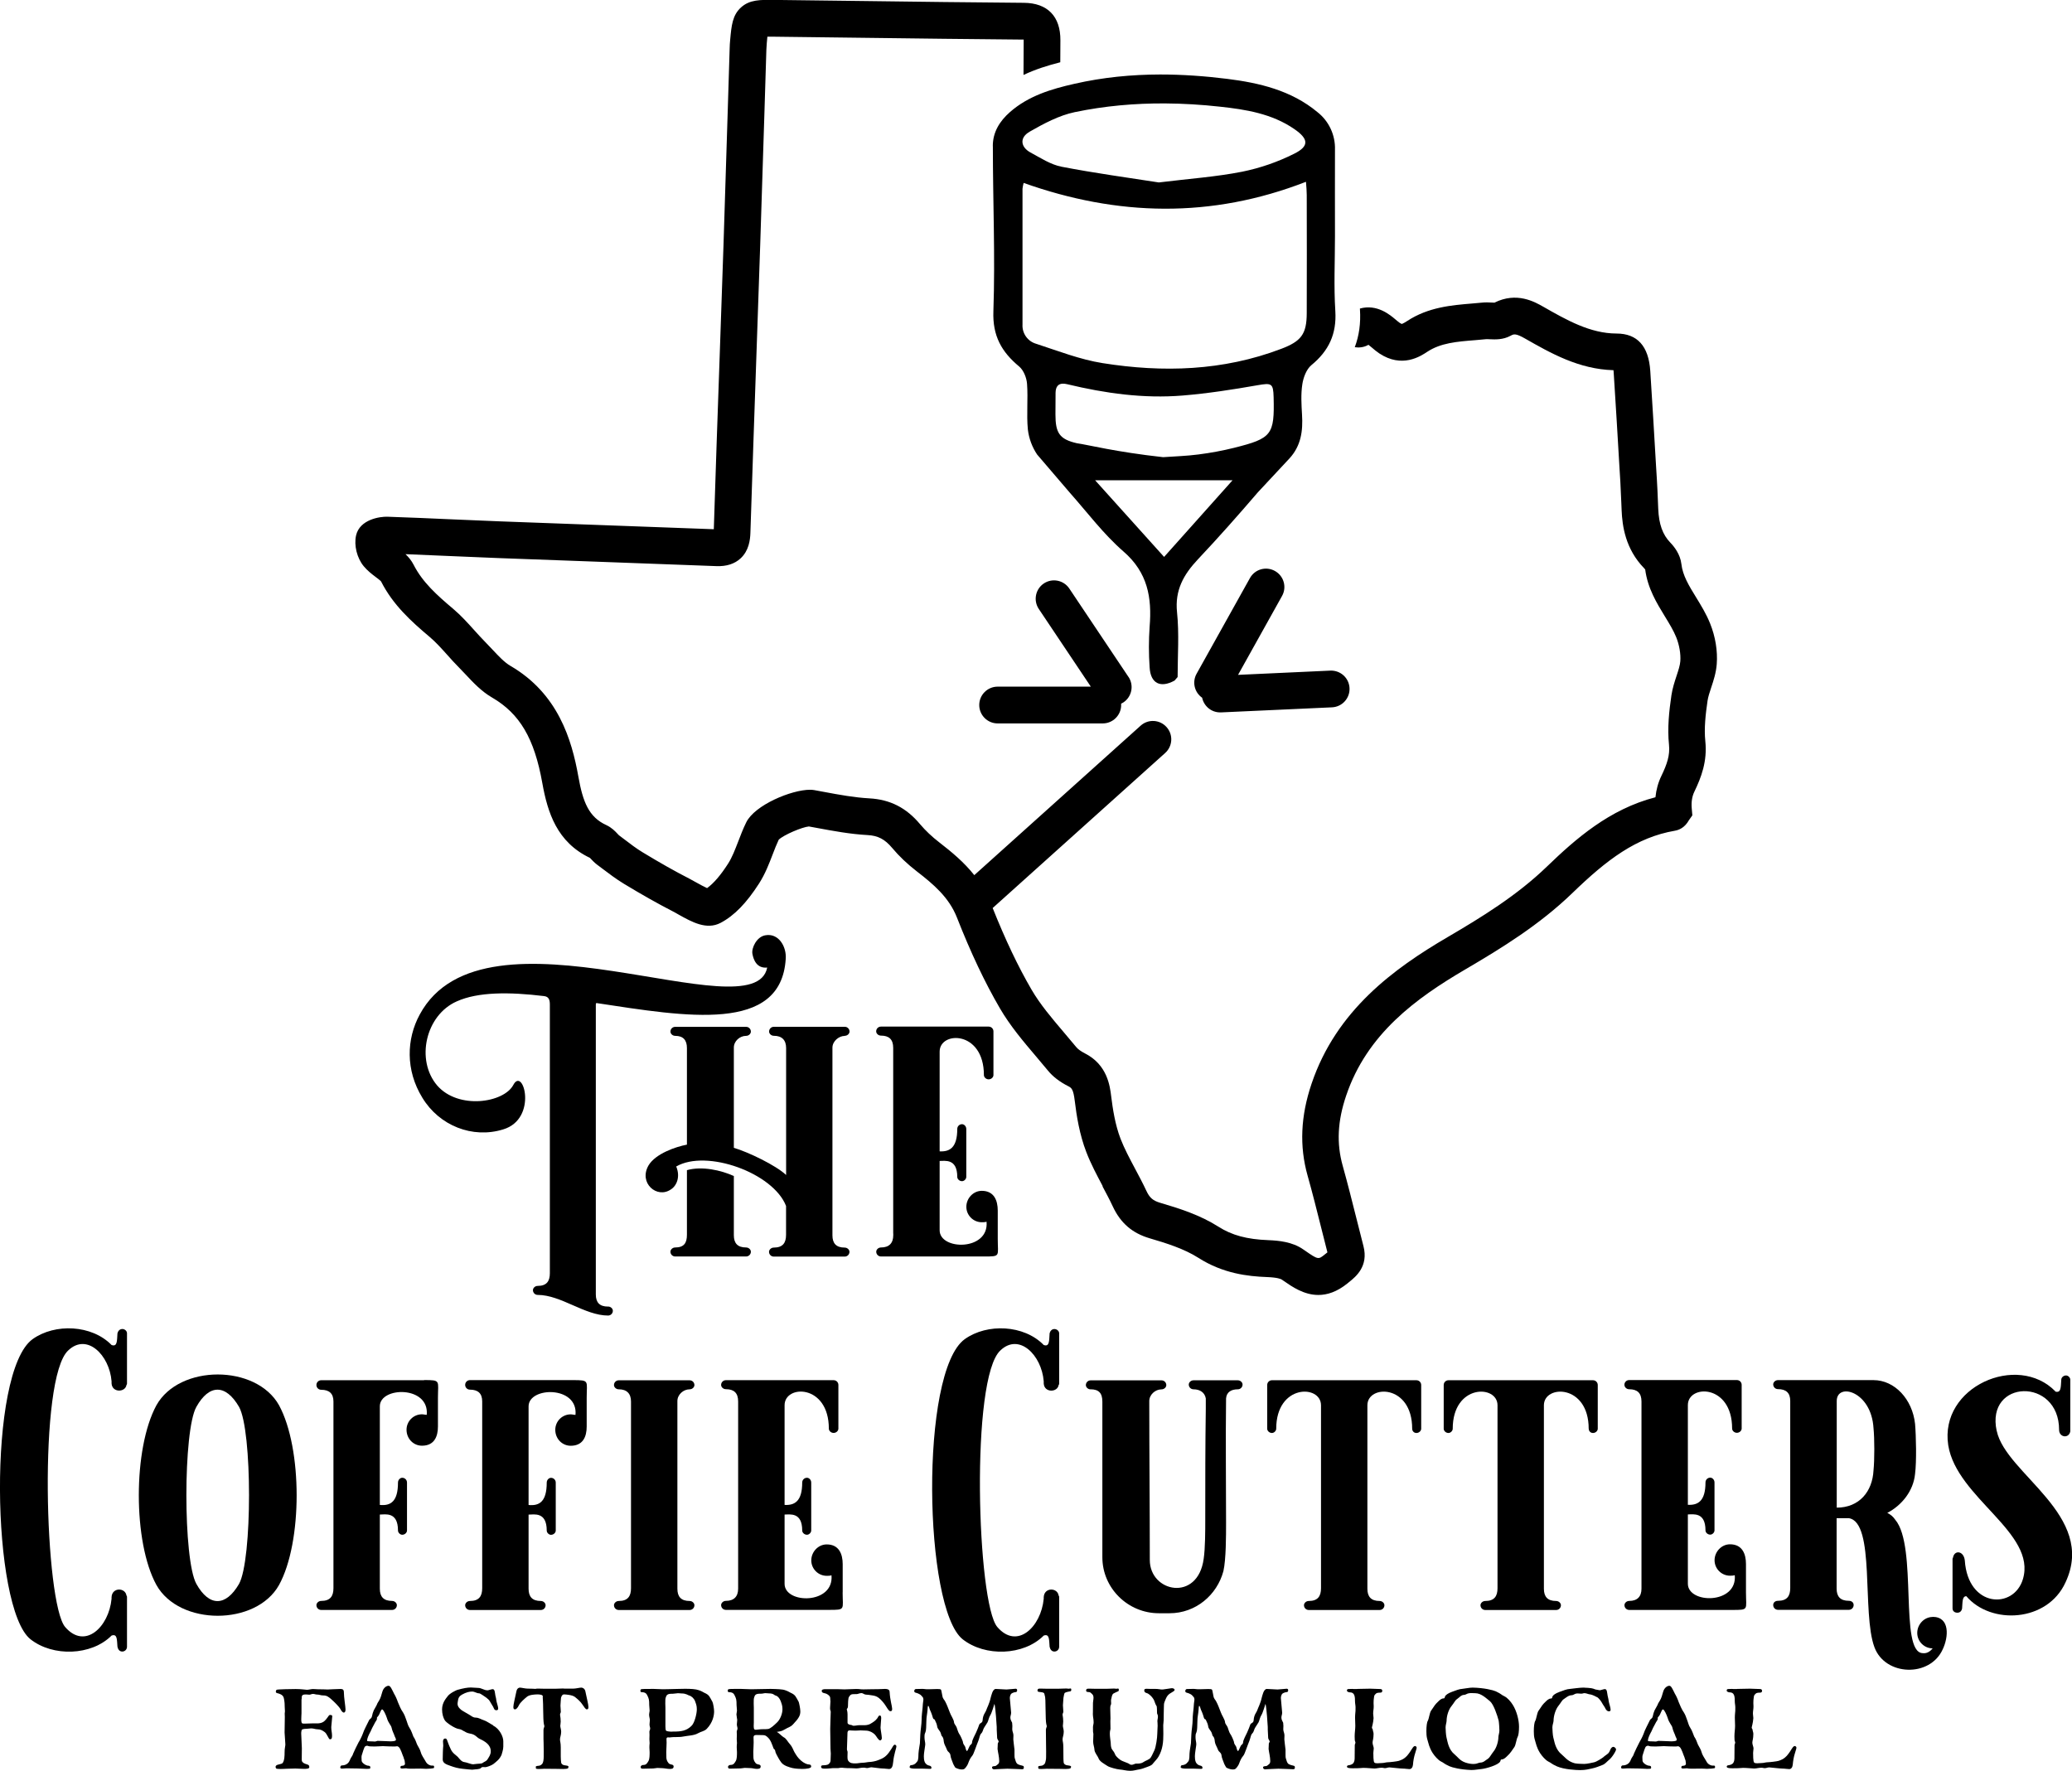
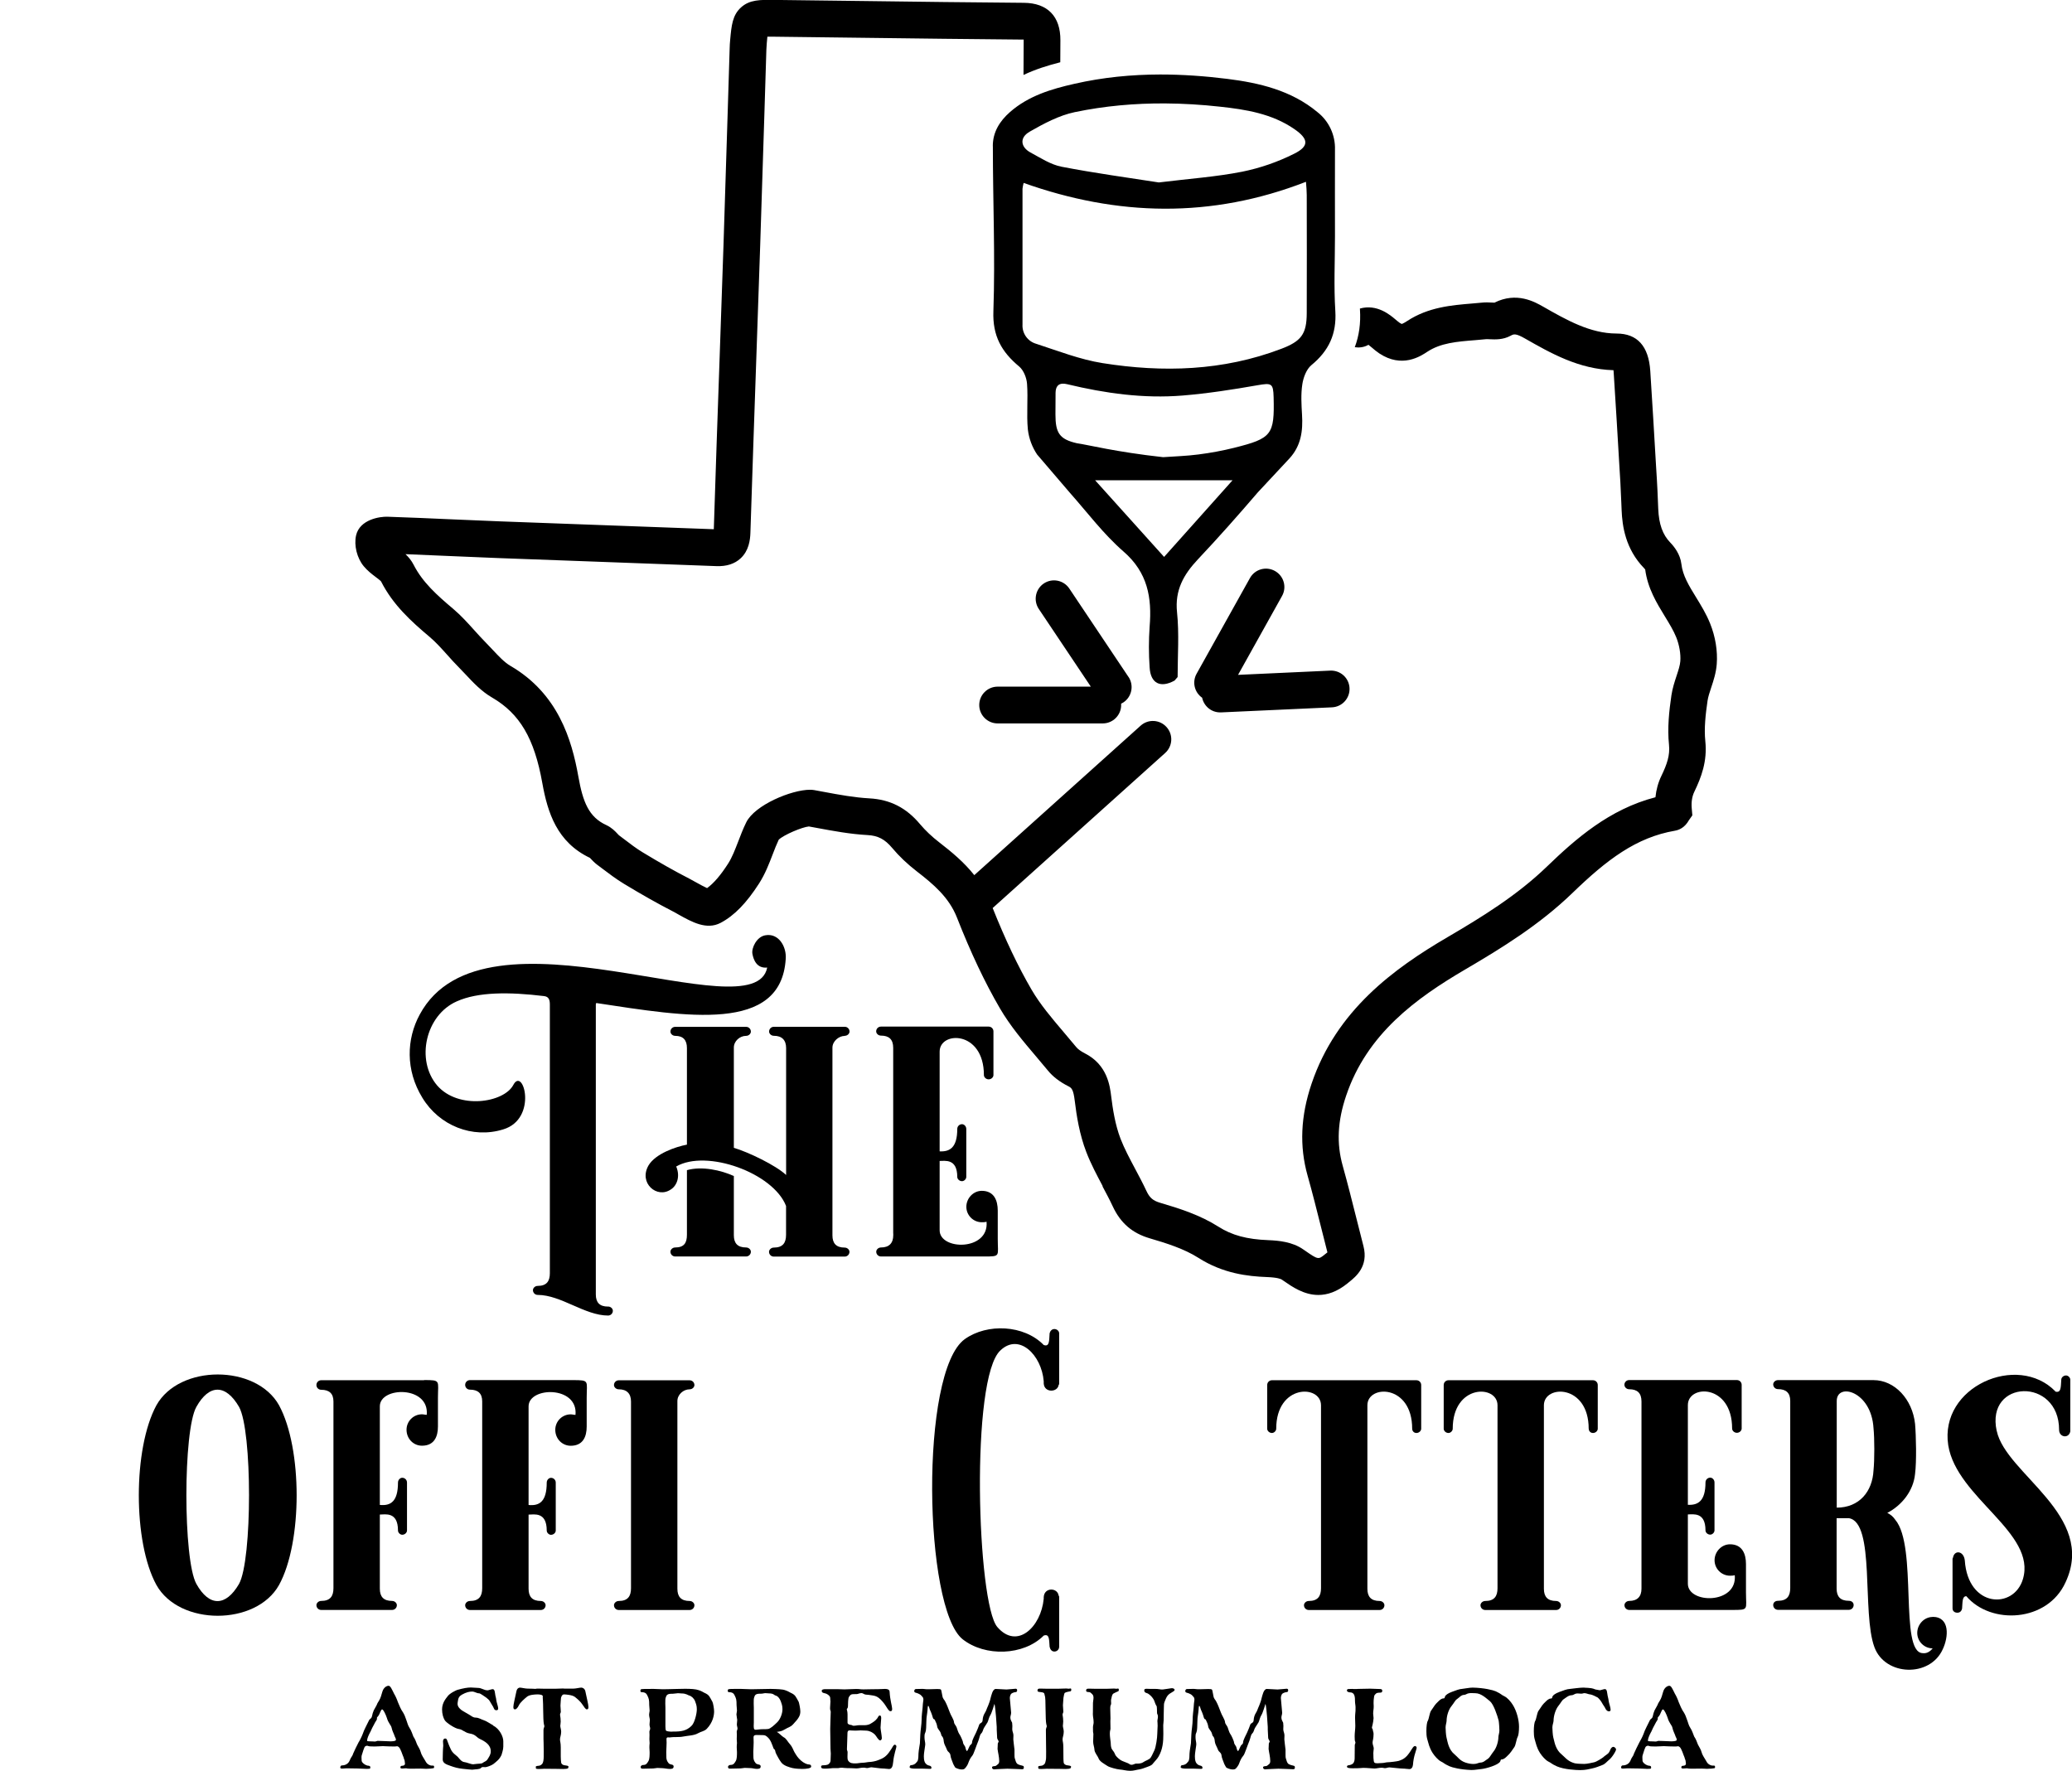
<svg xmlns="http://www.w3.org/2000/svg" id="Layer_1" data-name="Layer 1" viewBox="0 0 351.58 300.48">
-   <path d="M51.19,288.34c0-.59,0-.8,.74-.8,.2,0,.37,.04,.56,.04,.22,0,.37-.13,.61-.13,.33,0,.41,.11,.74,.11,.39,0,.52,.15,1.06,.15s.87,.26,1.28,.61c.02,.02,.04,.06,.09,.09,.35,.3,1.24,1.15,1.52,1.65,.13,.3,.39,.56,.54,.56,.17,0,.3-.15,.3-.52,0-.46-.28-2.09-.28-2.93,0-.48-.24-.56-.59-.56-.52,0-2.09,.09-2.17,.09-.3,0-.61-.04-1.67-.04-.24,0-.48-.04-.8-.04s-.74,.13-1.04,.13c-.15,0-1-.13-1.91-.13-.48,0-3.15,.04-3.24,.13-.07,.07-.13,.2-.13,.3,0,.13,.06,.24,.28,.28,.33,.07,.89,.26,1.04,.7,.09,.26,.17,.85,.17,.98,0,.43,.04,.87,.06,1.39-.02,.13-.04,.26-.04,.39,0,.17,.02,.35,.02,.56,0,.72-.04,1.96-.04,2.67,0,.13,.13,1.74,.13,2,0,.28-.09,.52-.11,.87-.02,.17-.02,.35-.02,.56,0,.37,0,1.3-.33,1.72-.15,.22-.89,.22-1.09,.43-.06,.07-.11,.13-.11,.22,0,.06,.02,.15,.07,.24,.04,.11,.39,.13,.76,.13,.46,0,.96-.04,1.04-.04,.39,0,1.04-.04,1.5-.04,.13,0,.78,.04,.91,.04,.11,0,.35,.02,.61,.02,.39,0,.83-.04,.83-.26s-.02-.33-.2-.43c-.2-.11-.65-.15-.91-.43-.13-.13-.17-.22-.17-.52,0-.41,.02-1.43,.02-1.87,0-.37-.11-2.15-.11-2.5,0-.33,.07-.5,.09-.59,.02-.11,.33-.2,.8-.2,.33,0,.54-.07,.8-.07,.41,0,.72,.15,1,.15,.61,0,.91,.2,1.3,.48,.39,.28,.67,1.22,.87,1.22,.35,0,.37-.22,.37-.65s-.13-.87-.13-1.41c0-.22,.17-1.65,.17-1.87,0-.13-.17-.2-.33-.2-.09,0-.17,.02-.22,.07-.11,.13-.41,.63-.74,.93-.43,.41-1,.43-1.19,.43h-.85c-.46,0-.89,.04-1.3,.04-.17,0-.3,0-.39-.02-.2-.02-.24-.28-.24-.74s.04-.78,.04-1v-2.39Z" />
  <path d="M73.44,299.61c-.22,0-.3,0-.37-.02-.56-.17-.76-.5-.89-.76-.28-.5-.67-1-.8-1.54-.09-.39-.37-.8-.61-1.26-.17-.43-.3-.87-.63-1.35-.06-.2-.43-1.17-.61-1.39-.37-.57-.39-.93-.61-1.48-.17-.48-.26-.76-.52-1.2-.33-.43-.7-1.3-.89-1.78-.15-.46-.41-1.04-.63-1.39-.37-.74-.63-1.37-.93-1.37-.37,0-.65,.24-.85,.52-.2,.26-.28,.74-.46,1.28-.15,.52-.52,1.02-.59,1.15-.15,.43-.39,.74-.63,1.22-.17,.39-.2,.56-.3,.98-.11,.5-.37,.39-.52,.74-.37,.8-.8,1.5-1.06,2.3-.13,.37-.56,1.22-.7,1.41-.15,.26-.87,1.76-.91,1.89-.11,.46-.35,.54-.63,1.26-.24,.52-.76,.76-1.28,.76-.22,0-.28,.22-.28,.37,0,.13,.13,.17,.33,.17,.09,0,.22,0,.33-.02,.11-.02,.39-.02,.78-.02,.91,0,2.33,.04,2.61,.07,.15,.02,.28,.02,.39,.02,.22,0,.37-.02,.46-.02,.17,0,.2-.13,.2-.2,0-.09-.02-.24-.15-.28-.09-.02-.22-.06-.35-.06-.04,0-.3-.11-.41-.17-.3-.2-.57-.39-.57-.74,0-.15-.02-.33-.02-.5,0-.13,.02-.26,.04-.33,.15-.52,.43-1.41,.56-1.5s.24-.13,.33-.13c.15,0,.28,.11,.54,.11,.22,0,.39,0,.74,.02,.61,0,1.02-.06,1.43-.06,.22,0,.26,0,.39,.02,.22,.02,1.19,.04,1.65,.04,.13,0,.24-.04,.35-.04,.09,0,.15,.02,.26,.11,.35,.22,.67,1.43,.85,1.78,.04,.24,.2,.48,.2,.72,0,.2,.04,.22,.04,.33,0,.28-.24,.37-.48,.37s-.3,.13-.3,.3c0,.13,.13,.17,.33,.17,.09,0,.2,0,.3-.02,.02,0,.3-.02,.37-.02,.04,.04,.54,.07,.7,.07,.2,0,1.46-.02,1.76-.02,.41,0,.65,.04,.89,.04,.52,0,1.17-.07,1.28-.11,.06-.02,.09-.09,.09-.13,0-.13,0-.22-.04-.26-.04-.04-.09-.04-.15-.04Zm-6.3-4.28c-.09,.15-.74,.17-.83,.17-.54,0-.89-.06-1.5-.06-.28,0-.48-.02-.65-.02h-.13s-.28,.11-.43,.11c-.24,0-.43-.04-.98-.04-.22,0-.33-.02-.33-.13,0-.35,.28-.96,.52-1.41l.04-.06c.22-.48,.37-.85,.7-1.41,0-.02,.17-.33,.33-.56,.06-.13,.09-.2,.09-.26s-.02-.09-.02-.13c0-.06,.04-.13,.17-.26,.35-.37,.48-1.19,.72-1.19,.22,0,.61,.87,.8,1.43,.24,.87,.72,1.26,.8,1.65,.09,.54,.48,1.22,.54,1.5,.09,.22,.2,.37,.2,.52,0,.04,0,.11-.04,.17Z" />
  <path d="M83.67,292.77c-.5-.26-1.15-.74-1.67-.89-.41-.13-.74-.39-1.28-.41-.33,0-.52-.11-.93-.39l-1.26-.74c-.33-.17-.72-.59-.8-.8-.06-.15-.09-.28-.09-.39,0-.15,.02-.26,.04-.39,.07-.63,.24-.91,.67-1.17,.76-.43,1.3-.54,1.76-.54s.74,.3,1.2,.3c.24,.02,.93,.57,1.19,.72,.28,.22,.52,.41,.67,.72,.15,.3,.39,.61,.52,.87,.13,.26,.17,.56,.54,.56,.2,0,.3-.11,.3-.28,0-.43-.3-1.09-.33-1.52-.04-.41-.13-.48-.2-1.06-.07-.61-.2-.7-.41-.72-.17,0-.72,.2-.85,.2-.63,0-1.02-.41-1.63-.41-.24,0-.98-.07-1.22-.07-.57,0-1.3,.13-2.3,.41-.26,.09-1.33,.59-1.69,1.15-.17,.24-.89,1-.89,2.15,0,.83,.22,1.46,.46,1.85,.22,.39,1.69,1.39,2.37,1.48,.7,.09,.96,.61,1.91,.78,.96,.15,1.11,.65,1.67,.91,.87,.41,1.85,.98,1.85,2.09,0,.59-.28,.93-.56,1.39-.24,.35-.52,.35-.87,.63-.11,.07-.7,.11-.83,.11-.02,0-.54,.06-.56,.06-.04,.02-.09,.02-.15,.02-.43,0-1.09-.33-1.5-.37-.5-.06-.8-.52-1.13-.89-.35-.35-.87-.59-1.2-1.33-.33-.7-.48-1.17-.63-1.56-.07-.17-.17-.22-.3-.22-.26,0-.37,.22-.37,.5,0,.22,.04,.5,.04,.7-.07,.72-.07,1.52-.09,2.35,.02,.57,.43,.8,1.37,1.11,.61,.22,1.19,.39,2.04,.48,.72,.06,1.26,.15,1.59,.15,.07,0,.13-.02,.2-.02,.41-.07,1.06-.02,1.3-.28,.09-.11,.17-.15,.39-.15,.09,0,.22,0,.35,.02,.22,0,1.04-.28,1.37-.54,.52-.43,1-.74,1.37-1.54,.06-.28,.3-.85,.3-1.41v-.91c0-.8-.63-2.11-1.74-2.67Z" />
  <path d="M98.62,286.38c-.26,0-.91,.17-1.3,.17h-1.54s-.15-.02-.26-.02c-.37,0-1,.04-1.22,.04h-2c-.09,0-.52-.02-.89-.02-.24,0-.43,0-.48,.04-.72,0-.09-.04-1.41-.04-.39,0-1.06-.17-1.3-.17-.2,0-.48,.13-.59,.61-.24,1.17-.52,2.24-.52,2.65,0,.28,.04,.43,.28,.43,.2,0,.46-.26,.67-.72,.22-.46,.93-1.07,1.37-1.43,.43-.33,1.22-.37,1.72-.39,.5,0,.96,.07,.96,.35,0,.02-.02,.07-.02,.11,0,.24,.07,.83,.07,1.93,0,.48,.02,.98,.04,1.72,.04,.91,.11,.98,.17,1.28,0,.17-.15,.35-.15,.65v1.54c0,.33,.04,.67,.04,2.09,0,.7,0,1.3-.04,1.43,0,.15-.09,.57-.24,.72-.09,.09-.28,.26-.5,.28-.17,.02-.48,.06-.52,.09-.04,.02-.04,.09-.04,.17s0,.2,.04,.24c.04,.04,.22,.06,.46,.06,.37,0,.85-.04,.93-.04,1.3,0,2,.02,2.09,.02,.2,0,.72,.02,1.11,.02,.26,0,.59-.04,.59-.04,.13-.04,.22-.04,.26-.11,.02-.02,.06-.13,.06-.22,0-.07-.02-.11-.06-.13-.13-.09-.46-.09-.72-.15-.28-.09-.43-.24-.46-.43-.04-.3-.07-.7-.07-1.04v-1.54c0-.85-.13-.98-.13-1.37,0-.35,.2-.72,.2-1.3,0-.37-.15-.72-.15-1,0-.17,.07-.41,.07-.72,0-.37-.04-.78-.11-1.15,0-.22,.13-.35,.13-.5,0-.39-.06-.72-.06-1v-.11c.04-.41,.06-1.15,.09-1.26s.15-.59,.52-.59c.37,.02,1.41,.09,1.85,.44,.46,.37,.96,.8,1.28,1.3,.28,.41,.52,.8,.72,.8,.26,0,.28-.15,.28-.43,0-.41-.28-1.48-.52-2.65-.11-.48-.5-.61-.67-.61Z" />
  <path d="M119.5,287.25c-.26-.13-.41-.26-.91-.43-.54-.2-1.43-.24-2.37-.24-1,0-2.02,.06-2.69,.06-.2,0-.98,.02-1.04,.02s-1.46-.06-1.59-.06c-1.35,0-2.11,0-2.17,.09-.04,.09-.07,.15-.07,.22,0,.13,.09,.24,.15,.24,.65,0,.87,.22,1.02,.54,.28,.57,.33,.76,.33,1.65,0,.2,.07,.74,.07,.96,0,.15-.09,.43-.09,.63,0,.41,.11,.61,.13,.96,0,.11-.06,.52-.06,.74,0,.28,.11,.48,.11,.7s-.13,.35-.13,.54c.02,.2,.02,.39,.02,.54,0,.3-.02,.5-.02,.72,0,.15,.04,.46,.04,.67-.04,.37-.04,.59-.04,.76,0,.33,.04,.41,.04,.76,0,.52,0,1.17-.2,1.52-.24,.41-.39,.67-.91,.67-.13,0-.41,.09-.41,.35,0,.22,.15,.28,.33,.28,.26,0,1.54-.04,1.8-.04,.2,0,.54-.09,.7-.09,.28,0,.63,.04,.85,.04,.28,0,.87,.13,1.24,.13s.67-.04,.67-.41-.41-.3-.67-.43c-.24-.11-.56-.61-.56-1.11,0-.11-.02-.48-.02-.91,0-.33,.02-.7,.04-1,.02-.24,.02-.41,.02-.59,0-.33-.02-.54-.02-.63,0-.24,.13-.28,.28-.28,.09,0,.17,.02,.26,.02,.04,0,.07,0,.11-.02,.48-.09,1.56,0,2.15-.13,.7-.15,1.89-.17,2.5-.54,.65-.37,1.09-.33,1.54-.78,1.04-1.09,1.24-2.28,1.24-2.96,0-.44-.17-1.41-.28-1.61-.48-.83-.5-1.17-1.37-1.54Zm-2.15,5.61c-.89,.87-1.76,.98-3.11,.98-.17,0-.26,0-.33,.02-.24,0-.74-.07-.87-.15-.11-.11-.13-.44-.13-.76v-3.17c0-.17-.02-.56-.02-.67,0-.46,0-.83,.06-1l.06-.17c.15-.5,.57-.52,1.17-.52,.28,0,.63-.09,.85-.09s.46,.04,.61,.04c.8,0,1.09,.3,1.3,.35,.39,.09,.83,.5,1,.96,.17,.48,.3,.76,.3,1.39,0,.74-.39,2.35-.91,2.8Z" />
  <path d="M137.23,299.42c-.28,0-.85-.24-1.33-.67-.54-.48-.78-.89-1-1.26l-.06-.09c-.24-.39-.33-.87-.78-1.39-.46-.5-.61-.98-1.11-1.22-.24-.13-.85-.78-1.15-.89,.63-.11,.78-.09,1.33-.41,.63-.39,.98-.39,1.43-.87,1.04-1.09,1.24-1.54,1.24-2.22,0-.44-.2-1.41-.28-1.61-.48-.83-.52-1.17-1.37-1.54-.28-.13-.41-.26-.93-.43-.43-.17-1.46-.2-2.48-.22-.67,0-1.98,.04-2.24,.04-.17,0-.96,.02-1.04,.02-.07,0-1.61-.06-1.74-.06h-1.02c-.33,0-1.09,0-1.15,.09-.04,.09-.07,.15-.07,.22,0,.13,.09,.24,.15,.24,.65,0,.87,.22,1.02,.54,.28,.57,.33,.76,.33,1.65,0,.2,.07,.74,.07,.96,0,.15-.09,.43-.09,.63,.07,.33,.04,.48,.09,.67,.02,.09,.04,.17,.04,.28,0,.24-.06,.52-.06,.74,0,.28,.11,.48,.11,.7s-.13,.35-.13,.54c.02,.2,.02,.37,.02,.52,0,.3-.02,.52-.02,.74,0,.15,.04,.46,.04,.67-.04,.37-.04,.59-.04,.76,0,.33,.04,.41,.04,.76,0,.52,0,1.17-.2,1.52-.24,.41-.39,.67-.91,.67-.13,0-.41,.09-.41,.35,0,.22,.15,.28,.33,.28,.26,0,1.54-.04,1.8-.04,.2,0,.54-.09,.7-.09,.28,0,.78,.04,1.02,.04,.28,0,.67,.13,1.02,.13,.37,0,.67-.04,.67-.41s-.41-.3-.67-.43c-.24-.11-.56-.61-.56-1.11,0-.11-.02-.48-.02-.91,0-.33,.02-.7,.04-1,.02-.24,.02-.46,.02-.65,0-.41-.02-.72-.02-.83,0-.35,.22-.41,.52-.41,.35,.02,1.04,0,1.3,.04,.28,.04,.54,.28,.83,.61,.54,.72,.67,1.7,.87,1.78,.2,.06,.11,.41,.35,.83,.24,.41,.39,.8,.83,1.39,.41,.57,1.39,.83,1.91,.96,.5,.11,1.24,.15,1.63,.15,.76,0,1.54-.11,1.54-.39,0-.2-.07-.37-.39-.37Zm-6.91-6.02c-.24,.04-.46,.04-1.15,.04-.39,.02-.65,.09-.91,.09-.11,0-.17,0-.22-.04-.13-.09-.15-.33-.15-.57,0-.2,.02-.41,.02-.61v-2.54c0-.17-.02-.56-.02-.67,0-.46,0-.83,.06-1l.06-.17c.13-.5,.57-.52,1.15-.52,.28,0,.48-.09,.7-.09s.46,.04,.61,.04c.8,0,.89,.3,1.09,.35,.41,.09,.74,.5,.91,.96,.17,.48,.3,.76,.3,1.39,0,.74-.39,1.74-.91,2.22-.52,.5-1.09,1.04-1.54,1.13Z" />
  <path d="M151.76,296.09c-.11,0-.33,.37-.46,.61l-.04,.07c-.37,.56-.56,.85-.91,1.17-.48,.46-1.04,.63-1.43,.78-.28,.13-1.04,.28-1.39,.28-.26,0-.76,.13-1.15,.13-.37,0-.87,.11-1.17,.11-.59,0-.98,0-1.3-.48-.09-.15-.11-.37-.11-.61s.02-.52,.02-.83c0-.15-.11-.3-.11-.48,0-.5,.09-2.2,.09-2.72,0-.24,.04-.48,.39-.48,.24,0,.39,.04,.96,.04,.48,0,.61-.04,.87-.04,.52,0,.46,.04,1,.04,.35,0,1,.22,1.46,.7,.22,.22,.56,.96,.87,.96,.11,0,.28-.13,.28-.41-.02-.48-.22-1.48-.22-1.76,0-.26,.09-1.17,.11-1.56v-.09c0-.3-.11-.41-.22-.41-.26,0-.3,.3-.46,.5-.33,.43-.78,.7-1.15,.91-.2,.13-.61,.24-1,.24h-.93c-.3,0-.54,.09-.93,.09-.26,0-.11-.09-.41-.13-.37-.04-.61-.17-.61-.39v-1.39c0-.52-.13-.85-.13-.87,0-.13,.2-.17,.2-.5,0-.37,.02-1.41,.17-1.61,.33-.48,.35-.48,1.33-.48,.17,0,.48-.17,.8-.17,.26,0,.41,.24,.76,.26,.54,.04,.46,.04,.8,.09,.63,.09,.93,.13,1.39,.48,.46,.37,.96,.98,1.28,1.52,.28,.46,.48,.72,.67,.72,.26,0,.3-.13,.3-.41,0-.41-.37-1.54-.43-2.89-.02-.48-.61-.48-.8-.48-.24,0-.67,.04-1.06,.04-1.33,0-1.83,.04-2.54,.04-.65,0-.63-.07-1.28-.07-.48,0-1.59,.07-1.98,.07-.35,0-.87-.04-1.28-.04h-1.93c-.28,0-.65,.04-.65,.28,0,.41,.46,.37,.74,.48,.26,.11,.7,.39,.7,.74,0,.41,.04,.43,.04,.56,0,.39-.06,.65-.06,1.06v.28c0,.06,.11,.35,.11,.41,0,.48-.09,2.06-.09,2.93s.04,2.54,.04,2.8c0,.93,.06,1.11,.06,1.39,0,.2-.02,.76-.04,1.17-.02,.3-.13,.43-.3,.59-.26,.26-.93,.22-1.11,.24-.09,0-.2,.11-.2,.24,0,.22,.17,.28,.33,.3,.11,.02,.24,.02,.39,.02,.52,0,1.19-.09,1.3-.09h.89c.17-.04,.48-.07,.63-.07,.13,0,.28,.02,.39,.04,.26,.04,.56,.02,1.17,.04,.33,.02,.61,.04,.91,.04,.37,0,.74-.13,1.22-.13,.28,0,.35,.07,.59,.07,.22,0,.46-.13,.74-.13,.54,.04,1.43,.2,1.83,.2,.43,0,.83,.09,1.15,.09,.43,0,.63-.39,.7-1.22,.11-1.26,.54-2.3,.54-2.63,0-.2-.22-.28-.3-.28Z" />
  <path d="M173.47,299.61c-.13,0-.72-.15-.89-.33-.22-.24-.2-.37-.35-.78-.09-.24-.09-.48-.09-.74v-.85c-.04-.46-.2-1.5-.2-1.74s.02-.48,.02-.7c0-.37-.2-.65-.2-1.02l.02-.57c0-.13-.02-.35-.04-.54-.09-.24-.3-.48-.3-.87,0-.3,.13-.52,.13-.83-.2-2.37-.22-2.41-.22-2.48,0-.28,.09-.54,.22-.72,.13-.13,.52-.28,.61-.28,.33,0,.41-.09,.41-.35,0-.2-.15-.24-.26-.24-.24,0-1.22,.13-1.56,.13-.28,0-1.37-.09-1.74-.09h-.09c-.52,.02-.74,1.15-.87,1.61-.11,.5-.22,.72-.41,1.24-.26,.54-.28,.8-.54,1.2-.24,.39-.35,.74-.39,1.26-.02,.5-.46,.43-.57,.74-.11,.3-.3,.85-.54,1.35-.15,.28-.67,1.33-.67,1.59-.02,.48-.28,.35-.46,.78-.22,.46-.33,.76-.41,.76s-.17-.15-.3-.7c-.11-.24-.37-.52-.37-.72,0-.26-.5-1.33-.67-1.52-.13-.17-.35-.87-.43-1.11-.13-.3-.43-.57-.43-.85-.04-.46-.57-1.2-.72-1.67-.24-.61-.5-1.33-.76-1.8-.15-.35-.41-.43-.5-1-.02-.07-.17-.96-.22-1.02-.04-.11-.33-.13-.65-.13-.41,0-.91,.04-1.5,.04-.22,0-.46,0-.7-.04-.09-.02-.24-.02-.41-.02-.35,0-.76,.02-.96,.02-.28,0-.33,.22-.33,.39,0,.15,.2,.24,.33,.26,.24,.04,.76,.3,.87,.46,.17,.24,.35,.28,.35,.63v.11c-.07,.41-.11,.91-.13,1.3-.06,.7-.17,1.35-.17,2.09,0,.7-.2,1.89-.22,2.48l-.07,1.5c-.06,.48-.2,1.11-.24,1.72,0,.65-.04,.83-.09,1.11-.06,.2-.22,.39-.43,.59-.17,.15-.46,.28-.74,.28-.17,0-.24,.2-.24,.37,.02,.15,.46,.22,.85,.22h1.33c.3,0,1.02,.04,1.24,.04,.17,0,.28-.02,.28-.17,0-.24-.13-.33-.39-.39-.48-.09-.78-.52-.83-.85-.02-.13-.07-.26-.07-.72,0-.54,.17-1.35,.22-1.83,0-.06,.02-.15,.02-.22,0-.39-.13-.65-.13-1.22,0-.13,0-.26,.02-.41,.02-.24,.24-.39,.26-1.15,.02-.65,.02-.91,.04-1.2,0-.65,.15-1.17,.2-1.87,0-.22,.04-.67,.11-.67,.09,0,.2,.37,.26,.59,.13,.28,.35,.78,.5,1.33,.15,.54,.3,.2,.41,.57,.17,.37,.28,.56,.35,.98,.02,.41,.46,.74,.59,1.11,.15,.35,.04,.41,.33,.7,.17,.3,.17,.5,.22,.87,.04,.37,.39,.91,.52,1.3,.17,.44,.5,.41,.59,.91,.04,.48,.28,.93,.37,1.22,.09,.33,.35,.72,.43,.87,.02,.04,.56,.35,1.13,.35,.48,0,.54-.2,.74-.43,.33-.46,.28-.5,.5-1.02,.22-.5,.39-.7,.57-.93,.2-.22,.67-1.7,1-2.48,.22-.57,.22-.98,.48-1.24,.26-.24,.3-.61,.43-.87,.15-.3,.48-.72,.65-1.04,.15-.3,.22-.83,.5-1.26,.24-.39,.67-1.87,.67-1.87,.06,.04,.26,1.85,.26,2.09l.11,1.59c.02,.13,.02,.28,.02,.72,0,.26,.02,.22,.07,1.39,0,.2,.22,.39,.26,.61,0,.02-.15,.3-.15,.33l-.04,.93c.06,.56,.28,1.37,.28,2.04,0,.22-.04,.43-.24,.57-.22,.15-.3,.3-.52,.3-.11,0-.46,.02-.46,.2,0,.28,.2,.35,.39,.35,.06,0,.13,0,.2-.02,.26-.04,1.67-.06,1.96-.09h.11c.52,0,2.17,.09,2.41,.09s.33-.06,.33-.3c-.02-.22-.04-.28-.24-.28Z" />
  <path d="M181.64,286.53c-.17,0-.2,.04-.3,.04-.04,0-.26-.04-.39-.04-.41,0-1.13,.04-1.37,.04h-2.02c-.09,0-.52-.02-.89-.02-.24,0-.43,0-.48,.04-.11,.06-.15,.17-.15,.26,0,.11,.07,.2,.11,.22,.04,.02,.28,.07,.43,.07s.43,.07,.54,.15c.11,.06,.11,.33,.22,.7,.02,.09,.07,.74,.07,1.93,0,.48,.02,.98,.04,1.72,.04,.91,.11,.98,.17,1.28,0,.17-.15,.35-.15,.65,0,1.87,.04,2.22,.04,3.63,0,.7,0,1.3-.04,1.43-.04,.15-.09,.57-.24,.72-.09,.09-.28,.26-.5,.28-.17,.02-.48,.06-.52,.09-.04,.02-.04,.09-.04,.17s0,.2,.04,.24c.04,.04,.22,.06,.46,.06,.37,0,.85-.04,.93-.04,1.3,0,2.15,.02,2.26,.02,.2,0,.63,.02,.98,.02s.7-.04,.83-.15c.02-.02,.07-.13,.07-.22,0-.07-.02-.11-.07-.13-.13-.09-.46-.09-.72-.15-.28-.09-.43-.24-.46-.43-.04-.3-.06-.7-.06-2.59,0-.85-.13-.98-.13-1.37,0-.35,.2-.72,.2-1.3,0-.37-.15-.72-.15-1,0-.17,.06-.41,.06-.72,0-.37-.04-.78-.11-1.15,0-.22,.13-.35,.13-.5,0-.39-.07-.72-.07-1.11,.04-.41,.07-1.15,.09-1.26,.09-.41,.11-.76,.24-.85,.28-.17,.78-.2,.96-.26,.09-.02,.13-.15,.13-.26s-.04-.22-.13-.22Z" />
  <path d="M199.15,286.55c-.09-.04-.17-.07-.28-.07-.24,0-.5,.09-.8,.11-.33,.02-.56,.11-.87,.11-.13,0-.28,0-.43-.04-.3-.06-.59-.06-.87-.06h-.7c-.22,0-.46-.02-.63-.02-.26,0-.41,.04-.41,.26,0,.44,.41,.44,.61,.54,.22,.13,.59,.43,.83,.78,.24,.35,.24,.39,.41,.87,.15,.5,.3,.28,.3,.93,0,.26,.02,.44,.02,.72,0,.2,.13,.24,.15,.56,0,.41-.09,.57-.09,.83,0,.09,.04,.33,.04,.78s-.06,.85-.06,1.37c0,.63-.22,2.24-.5,2.82-.33,.67-.37,.83-.61,1.2-.22,.37-.89,.52-1.28,.8-.35,.24-.78,.24-1.3,.24-.2,.06-.43,.2-.67,.2-.13,0-.28-.04-.37-.13-.28-.22-1.17-.43-1.56-.72-.39-.28-.8-.67-.89-.96-.09-.26-.26-.5-.48-.78-.24-.37-.22-.8-.24-1.17-.02-.28-.15-1-.15-1.52s.11-.67,.11-.83c0-.26-.02-.61-.02-1.28,.02-.22,.02-.35,.02-.5,0-.54-.04-1.13-.04-1.76,0-.2,.02-.41,.11-.54,.04-.07,.04-.17,.04-.28,0-.13-.02-.26-.02-.41s.02-.28,.07-.41c.07-.41,.17-.7,.33-.8,.26-.15,.63-.3,.78-.37,.11-.02,.15-.15,.15-.26s-.04-.22-.13-.22c-.17,0-.2,.04-.3,.04-.04,0-.06,0-.13-.02-.04,0-.15-.02-.26-.02-.37,0-1,.04-1.22,.04h-1.98c-.09,0-.54-.02-.91-.02-.24,0-.43,0-.48,.04-.11,.06-.15,.17-.15,.26,0,.11,.06,.2,.11,.22,.04,.02,.28,.07,.46,.07,.13,0,.35,.22,.43,.3,.2,.17,.26,.39,.26,.65,0,.3-.09,.65-.09,.87,0,1.74-.02,1.74-.02,1.89,0,.46,.13,.87,.13,1.41,0,.37-.11,.46-.11,.83,0,.67,0,.85,.07,1.11,0,.43-.04,.89-.04,1.35,0,.5,.2,.91,.22,1.37,.02,.48,.59,1.13,.67,1.39,.17,.59,1,1,1.56,1.37,.33,.22,1.52,.54,2.06,.59,.5,.02,1.09,.22,1.8,.22,.56,0,1.02-.17,1.52-.24,.5-.09,.83-.24,1.26-.39,.43-.17,.83-.26,1.06-.61,.26-.33,.74-.8,.93-1.15,.74-1.26,.83-2.56,.83-3.87,0-.3-.02-.5-.02-1.48,0-.28,.07-.5,.07-.83,0-1,.04-1.89,.04-2.26,0-.33,0-.61,.13-.91,.13-.3,.26-.72,.52-1.04,.46-.54,1.17-.65,1.17-.96,0-.07-.04-.15-.15-.2Z" />
  <path d="M219.46,299.61c-.13,0-.72-.15-.89-.33-.22-.24-.2-.37-.35-.78-.09-.24-.09-.48-.09-.74v-.85c-.04-.46-.2-1.5-.2-1.74s.02-.48,.02-.7c0-.37-.2-.65-.2-1.02l.02-.57c0-.13-.02-.35-.04-.54-.09-.24-.3-.48-.3-.87,0-.3,.13-.52,.13-.83-.2-2.37-.22-2.41-.22-2.48,0-.28,.09-.54,.22-.72,.13-.13,.52-.28,.61-.28,.33,0,.41-.09,.41-.35,0-.2-.15-.24-.26-.24-.24,0-1.22,.13-1.56,.13-.28,0-1.37-.09-1.74-.09h-.09c-.52,.02-.74,1.15-.87,1.61-.11,.5-.22,.72-.41,1.24-.26,.54-.28,.8-.54,1.2-.24,.39-.35,.74-.39,1.26-.02,.5-.46,.43-.57,.74-.11,.3-.3,.85-.54,1.35-.15,.28-.67,1.33-.67,1.59-.02,.48-.28,.35-.46,.78-.22,.46-.33,.76-.41,.76s-.17-.15-.3-.7c-.11-.24-.37-.52-.37-.72,0-.26-.5-1.33-.67-1.52-.13-.17-.35-.87-.43-1.11-.13-.3-.43-.57-.43-.85-.04-.46-.57-1.2-.72-1.67-.24-.61-.5-1.33-.76-1.8-.15-.35-.41-.43-.5-1-.02-.07-.17-.96-.22-1.02-.04-.11-.33-.13-.65-.13-.41,0-.91,.04-1.5,.04-.22,0-.46,0-.7-.04-.09-.02-.24-.02-.41-.02-.35,0-.76,.02-.96,.02-.28,0-.33,.22-.33,.39,0,.15,.2,.24,.33,.26,.24,.04,.76,.3,.87,.46,.17,.24,.35,.28,.35,.63v.11c-.07,.41-.11,.91-.13,1.3-.06,.7-.17,1.35-.17,2.09,0,.7-.2,1.89-.22,2.48l-.07,1.5c-.06,.48-.2,1.11-.24,1.72,0,.65-.04,.83-.09,1.11-.06,.2-.22,.39-.43,.59-.17,.15-.46,.28-.74,.28-.17,0-.24,.2-.24,.37,.02,.15,.46,.22,.85,.22h1.33c.3,0,1.02,.04,1.24,.04,.17,0,.28-.02,.28-.17,0-.24-.13-.33-.39-.39-.48-.09-.78-.52-.83-.85-.02-.13-.07-.26-.07-.72,0-.54,.17-1.35,.22-1.83,0-.06,.02-.15,.02-.22,0-.39-.13-.65-.13-1.22,0-.13,0-.26,.02-.41,.02-.24,.24-.39,.26-1.15,.02-.65,.02-.91,.04-1.2,0-.65,.15-1.17,.2-1.87,0-.22,.04-.67,.11-.67,.09,0,.2,.37,.26,.59,.13,.28,.35,.78,.5,1.33,.15,.54,.3,.2,.41,.57,.17,.37,.28,.56,.35,.98,.02,.41,.46,.74,.59,1.11,.15,.35,.04,.41,.33,.7,.17,.3,.17,.5,.22,.87,.04,.37,.39,.91,.52,1.3,.17,.44,.5,.41,.59,.91,.04,.48,.28,.93,.37,1.22,.09,.33,.35,.72,.43,.87,.02,.04,.56,.35,1.13,.35,.48,0,.54-.2,.74-.43,.33-.46,.28-.5,.5-1.02,.22-.5,.39-.7,.57-.93,.2-.22,.67-1.7,1-2.48,.22-.57,.22-.98,.48-1.24,.26-.24,.3-.61,.43-.87,.15-.3,.48-.72,.65-1.04,.15-.3,.22-.83,.5-1.26,.24-.39,.67-1.87,.67-1.87,.06,.04,.26,1.85,.26,2.09l.11,1.59c.02,.13,.02,.28,.02,.72,0,.26,.02,.22,.07,1.39,0,.2,.22,.39,.26,.61,0,.02-.15,.3-.15,.33l-.04,.93c.06,.56,.28,1.37,.28,2.04,0,.22-.04,.43-.24,.57-.22,.15-.3,.3-.52,.3-.11,0-.46,.02-.46,.2,0,.28,.2,.35,.39,.35,.06,0,.13,0,.2-.02,.26-.04,1.67-.06,1.96-.09h.11c.52,0,2.17,.09,2.41,.09s.33-.06,.33-.3c-.02-.22-.04-.28-.24-.28Z" />
  <path d="M240.06,296.31c-.22,0-.39,.35-.54,.56-.35,.59-.63,.91-.78,1.09-.48,.52-.87,.67-1.39,.85-.28,.09-1.56,.24-1.91,.24-.26,0-.59,.13-.98,.13-.2,0-.48,.04-.74,.04-.22,0-.41-.02-.52-.13-.17-.17-.17-1.3-.17-1.63,0-.3,.07-.52,.07-.76,0-.28-.2-.63-.2-.98,0-.33,.17-.65,.17-1.48,0-.33-.13-.48-.13-.72,0-.07-.15-.24-.15-.33,0-.17,.22-.74,.28-1.63,0-.2-.07-.54-.07-.76,0-.46,.09-.76,.09-1.13v-.2c-.02-.15-.02-.3-.02-.46,0-.39,.02-.63,.06-.89,.04-.48,.13-.5,.35-.72,.15-.17,.61-.17,.74-.17,.22,0,.3-.09,.33-.28,0-.22-.11-.33-.37-.33s-1.39-.04-1.69-.06c-.13,0-1.65,.02-2.09,.04-.09,0-.15,.02-.2,.02h-.46c-.09-.02-.2-.02-.3-.02-.22,0-.43,.02-.59,.02-.26,0-.3,.11-.3,.28s.33,.28,.46,.28c.43,0,.65,.15,.78,.46s.13,.78,.13,1.09,.09,.67,.09,.98c0,.54,0,.74-.04,1-.02,.22-.04,.48-.04,.76,0,.35,.02,.7,.04,1.39,0,.59-.11,1.15-.11,1.78,0,.13,.02,.46,.02,.61,0,.2,.11,.3,.11,.48,0,.13-.11,.24-.11,.43,0,.09-.02,1.22-.02,2.24-.02,.41-.07,.52-.2,.76-.2,.28-.59,.37-.89,.41-.11,0-.22,.11-.22,.22,0,.04,.02,.06,.04,.11,.09,.15,.59,.17,.98,.17,1.39,0,1.41-.07,1.76-.07,.63,0,1.59,.11,1.89,.11,.37,0,.74-.13,1.22-.13,.28,0,.35,.07,.59,.07,.22,0,.46-.13,.74-.13,.54,.04,1.83,.2,2.22,.2,.46,0,.85,.09,1.17,.09,.3,0,.54-.26,.59-.7,.06-.76,.17-1.37,.41-2.11,.11-.43,.22-.63,.22-.83s-.22-.28-.3-.28Z" />
  <path d="M255.29,287.86c-.65-.3-.39-.33-1.48-.85-.5-.22-2-.59-3.93-.63-.56,0-1.15,.15-1.69,.2-.63,.04-1.15,.28-1.83,.52-.67,.24-1.04,.54-1.15,.74-.09,.17-.02,.37-.28,.37-.33,0-.67,.3-.93,.57-.46,.43-.59,.63-1.19,1.54-.24,.37-.33,1.3-.54,1.7-.15,.22-.24,.93-.24,1.74,0,.41,.02,.89,.13,1.3,.26,.85,.33,1.46,.93,2.41,.33,.52,.93,1.19,1.39,1.43,.63,.3,.39,.33,1.48,.83,.5,.22,1.85,.56,3.65,.63h.13c.57,0,1.15-.13,1.67-.17,.7-.07,2.82-.65,3.15-1.28,.09-.17,.02-.35,.28-.35,.33,0,.67-.33,.93-.59,.52-.46,.83-1,1.2-1.52,.24-.37,.33-1.3,.54-1.69,.15-.24,.24-.96,.24-1.74,0-1.15-.41-2.7-1.06-3.72-.33-.54-.93-1.22-1.39-1.43Zm-1.04,6.89c0,.83-.35,1.91-.83,2.48-.41,.52-.65,1.02-.91,1.2-.43,.26-.78,.67-1.3,.67-.24,0-.61,.2-.89,.22-.11,.02-.22,.02-.33,.02-.48,0-.93-.11-1.33-.24-.98-.33-1.3-.96-1.85-1.39-1-.83-1.15-1.98-1.37-2.89-.09-.35-.15-1.35-.15-1.69,0-.39,.17-.87,.17-1.11,0-.85,.35-1.93,.83-2.5,.41-.5,.65-1.02,.91-1.17,.43-.28,.72-.74,1.26-.74,.22,0,.46-.22,.74-.26,.2-.04,.35-.04,.5-.04,.22,0,.39,.02,.63,.02,1.04,0,1.96,.96,2.5,1.37,.61,.52,1.22,2.35,1.46,3.26,.07,.35,.13,1.35,.13,1.7,0,.39-.17,.85-.17,1.11Z" />
  <path d="M273.8,296.42c-.3,.02-.41,.22-.52,.41-.15,.3-.15,.43-.39,.7-.26,.24-.61,.43-.85,.67-.26,.2-1.13,.76-1.54,.85-.37,.09-1.26,.28-1.67,.28-.96-.02-1.56-.04-1.91-.2-.98-.33-1.43-1-1.96-1.43-.89-.74-1.13-1.74-1.33-2.61l-.07-.28c-.09-.35-.15-1.35-.15-1.69,0-.39,.2-.87,.2-1.11,0-.85,.35-1.93,.8-2.5,.41-.5,.65-1.02,.93-1.17,.41-.28,.83-.67,1.37-.67,.22,0,.46-.22,.74-.28,.09-.02,.17-.02,.24-.02,.24,0,.41,.04,.61,.04,.24,0,.37-.09,.54-.09,.35,0,.67,.2,1.02,.22,.26,.02,.98,.37,1.24,.52,.24,.2,.57,.61,.74,.93,.15,.3,.41,.61,.52,.85,.15,.35,.39,.57,.63,.57,.22,0,.3-.11,.3-.28,0-.41-.28-1.09-.33-1.5-.04-.43-.17-.7-.24-1.28-.07-.61-.2-.7-.41-.72-.17,0-.72,.2-.85,.2s-.5-.11-.72-.13c-.24-.04-.3-.22-1.33-.28-.24,0-.46-.02-.67-.04-.74,0-1.76,.17-2.32,.22-.63,.04-1.15,.28-1.83,.52-.67,.24-1.04,.54-1.15,.74-.09,.17-.02,.37-.28,.37-.33,0-.67,.3-.93,.57-.46,.43-.59,.63-1.19,1.54-.24,.37-.33,1.3-.54,1.7-.15,.22-.24,.93-.24,1.74,0,.41,.02,.89,.13,1.3,.26,.85,.33,1.46,.93,2.41,.33,.52,.93,1.19,1.39,1.43,.63,.3,.39,.33,1.48,.83,1.2,.52,3.22,.63,3.93,.63,.96,0,1.48-.17,2.02-.28,.67-.13,1.33-.43,1.72-.57,.41-.13,.76-.52,1.04-.78,.3-.24,.54-.5,.78-.85,.24-.33,.54-.87,.54-1.02s-.22-.43-.43-.43Z" />
  <path d="M290.77,299.61c-.22,0-.3,0-.37-.02-.57-.17-.76-.5-.89-.76-.28-.5-.67-1-.8-1.54-.09-.39-.37-.8-.61-1.26-.17-.43-.3-.87-.63-1.35-.07-.2-.43-1.17-.61-1.39-.37-.57-.39-.93-.61-1.48-.17-.48-.26-.76-.52-1.2-.33-.43-.7-1.3-.89-1.78-.15-.46-.41-1.04-.63-1.39-.37-.74-.63-1.37-.93-1.37-.37,0-.65,.24-.85,.52-.2,.26-.28,.74-.46,1.28-.15,.52-.52,1.02-.59,1.15-.15,.43-.39,.74-.63,1.22-.17,.39-.2,.56-.3,.98-.11,.5-.37,.39-.52,.74-.37,.8-.8,1.5-1.06,2.3-.13,.37-.57,1.22-.7,1.41-.15,.26-.87,1.76-.91,1.89-.11,.46-.35,.54-.63,1.26-.24,.52-.76,.76-1.28,.76-.22,0-.28,.22-.28,.37,0,.13,.13,.17,.33,.17,.09,0,.22,0,.33-.02,.11-.02,.39-.02,.78-.02,.91,0,2.32,.04,2.61,.07,.15,.02,.28,.02,.39,.02,.22,0,.37-.02,.46-.02,.17,0,.2-.13,.2-.2,0-.09-.02-.24-.15-.28-.09-.02-.22-.06-.35-.06-.04,0-.3-.11-.41-.17-.3-.2-.56-.39-.56-.74,0-.15-.02-.33-.02-.5,0-.13,.02-.26,.04-.33,.15-.52,.43-1.41,.57-1.5,.13-.09,.24-.13,.33-.13,.15,0,.28,.11,.54,.11,.22,0,.39,0,.74,.02,.61,0,1.02-.06,1.43-.06,.22,0,.26,0,.39,.02,.22,.02,1.2,.04,1.65,.04,.13,0,.24-.04,.35-.04,.09,0,.15,.02,.26,.11,.35,.22,.67,1.43,.85,1.78,.04,.24,.2,.48,.2,.72,0,.2,.04,.22,.04,.33,0,.28-.24,.37-.48,.37s-.3,.13-.3,.3c0,.13,.13,.17,.33,.17,.09,0,.2,0,.3-.02,.02,0,.3-.02,.37-.02,.04,.04,.54,.07,.7,.07,.2,0,1.46-.02,1.76-.02,.41,0,.65,.04,.89,.04,.52,0,1.17-.07,1.28-.11,.07-.02,.09-.09,.09-.13,0-.13,0-.22-.04-.26-.04-.04-.09-.04-.15-.04Zm-6.3-4.28c-.09,.15-.74,.17-.83,.17-.54,0-.89-.06-1.5-.06-.28,0-.48-.02-.65-.02h-.13s-.28,.11-.43,.11c-.24,0-.43-.04-.98-.04-.22,0-.33-.02-.33-.13,0-.35,.28-.96,.52-1.41l.04-.06c.22-.48,.37-.85,.7-1.41,0-.02,.17-.33,.33-.56,.07-.13,.09-.2,.09-.26s-.02-.09-.02-.13c0-.06,.04-.13,.17-.26,.35-.37,.48-1.19,.72-1.19,.22,0,.61,.87,.8,1.43,.24,.87,.72,1.26,.8,1.65,.09,.54,.48,1.22,.54,1.5,.09,.22,.2,.37,.2,.52,0,.04,0,.11-.04,.17Z" />
-   <path d="M304.5,296.31c-.22,0-.39,.35-.54,.56-.35,.59-.63,.91-.78,1.09-.48,.52-.87,.67-1.39,.85-.28,.09-1.56,.24-1.91,.24-.26,0-.59,.13-.98,.13-.2,0-.48,.04-.74,.04-.22,0-.41-.02-.52-.13-.17-.17-.17-1.3-.17-1.63,0-.3,.07-.52,.07-.76,0-.28-.2-.63-.2-.98,0-.33,.17-.65,.17-1.48,0-.33-.13-.48-.13-.72,0-.07-.15-.24-.15-.33,0-.17,.22-.74,.28-1.63,0-.2-.07-.54-.07-.76,0-.46,.09-.76,.09-1.13v-.2c-.02-.15-.02-.3-.02-.46,0-.39,.02-.63,.06-.89,.04-.48,.13-.5,.35-.72,.15-.17,.61-.17,.74-.17,.22,0,.3-.09,.33-.28,0-.22-.11-.33-.37-.33s-1.39-.04-1.69-.06c-.13,0-1.65,.02-2.09,.04-.09,0-.15,.02-.2,.02h-.46c-.09-.02-.2-.02-.3-.02-.22,0-.43,.02-.59,.02-.26,0-.3,.11-.3,.28s.33,.28,.46,.28c.43,0,.65,.15,.78,.46s.13,.78,.13,1.09,.09,.67,.09,.98c0,.54,0,.74-.04,1-.02,.22-.04,.48-.04,.76,0,.35,.02,.7,.04,1.39,0,.59-.11,1.15-.11,1.78,0,.13,.02,.46,.02,.61,0,.2,.11,.3,.11,.48,0,.13-.11,.24-.11,.43,0,.09-.02,1.22-.02,2.24-.02,.41-.07,.52-.2,.76-.2,.28-.59,.37-.89,.41-.11,0-.22,.11-.22,.22,0,.04,.02,.06,.04,.11,.09,.15,.59,.17,.98,.17,1.39,0,1.41-.07,1.76-.07,.63,0,1.59,.11,1.89,.11,.37,0,.74-.13,1.22-.13,.28,0,.35,.07,.59,.07,.22,0,.46-.13,.74-.13,.54,.04,1.83,.2,2.22,.2,.46,0,.85,.09,1.17,.09,.3,0,.54-.26,.59-.7,.07-.76,.17-1.37,.41-2.11,.11-.43,.22-.63,.22-.83s-.22-.28-.3-.28Z" />
-   <path d="M20.74,225.53c-.45,0-.72,.36-.81,.72-.09,1.27,0,2.35-1,1.99-3.35-3.44-9.59-3.71-13.39-1-7.69,5.52-6.97,45.7-.36,50.94,3.8,2.99,10.32,2.8,13.75-.63,1-.36,.9,.72,1,1.9,.09,.45,.36,.81,.81,.81s.81-.36,.81-.81v-8.42c0-.09,0-.18-.09-.27-.18-1.36-2.44-1.45-2.53,.27v.27c-.45,4.8-4.52,8.69-7.87,4.8-3.44-3.98-4.61-42.35,.54-46.96,3.17-2.99,6.97,.81,7.33,5.25v.36c.09,1.63,2.35,1.54,2.53,.27,.09-.09,.09-.18,.09-.27v-8.51c0-.36-.36-.72-.81-.72Z" />
  <path d="M47.35,238.47c-3.89-6.97-16.92-6.97-20.81,0-3.98,7.33-3.98,23.25,0,30.49,3.89,6.97,16.92,6.97,20.81,0,3.98-7.24,3.98-23.16,0-30.49Zm-6.79,30.31c-2.26,3.89-5.07,3.89-7.24,0-2.26-4.07-2.26-26.06,0-30.04,2.17-3.89,4.98-3.89,7.24,0,2.26,3.98,2.26,25.97,0,30.04Z" />
  <path d="M71.96,234.22h-17.46c-.45,0-.81,.36-.81,.81s.36,.81,.81,.81c1.36,0,2.08,.63,2.08,1.99v31.67c0,1.36-.54,2.17-2.08,2.17-.45,0-.81,.36-.81,.72,0,.45,.36,.81,.81,.81h12.03c.45,0,.81-.36,.81-.81,0-.36-.36-.72-.81-.72-1.45,0-2.08-.72-2.08-2.08v-12.58c.9,0,3.08-.54,3.08,2.71,0,.36,.36,.72,.72,.72,.45,0,.81-.36,.81-.72v-8.14c0-.45-.36-.81-.81-.81-.36,0-.72,.36-.72,.81,0,3.26-1.27,3.98-3.08,3.8v-16.74c0-3.35,8.42-3.53,7.96,1.45-.27,0-.54-.09-.81-.09-1.45,0-2.62,1.18-2.62,2.62,0,1.54,1.18,2.71,2.62,2.71,2.08,0,2.71-1.54,2.71-3.26v-4.89c0-2.9,.54-2.99-2.35-2.99Z" />
  <path d="M81.82,241.1v28.41c0,1.36-.54,2.17-2.08,2.17-.45,0-.81,.36-.81,.72,0,.45,.36,.81,.81,.81h12.03c.45,0,.81-.36,.81-.81,0-.36-.36-.72-.81-.72-1.45,0-2.08-.72-2.08-2.08v-12.58c.9,0,3.08-.54,3.08,2.71,0,.36,.36,.72,.72,.72,.45,0,.81-.36,.81-.72v-8.14c0-.45-.36-.81-.81-.81-.36,0-.72,.36-.72,.81,0,3.26-1.27,3.98-3.08,3.8v-16.74c0-3.35,8.42-3.53,7.96,1.45-.27,0-.54-.09-.81-.09-1.45,0-2.62,1.18-2.62,2.62,0,1.54,1.18,2.71,2.62,2.71,2.08,0,2.71-1.54,2.71-3.26v-4.89c0-2.9,.54-2.99-2.35-2.99h-17.46c-.45,0-.81,.36-.81,.81s.36,.81,.81,.81c1.36,0,2.08,.63,2.08,1.99v3.26Z" />
  <path d="M117.83,272.4c0-.36-.36-.72-.81-.72-1.45,0-2.08-.72-2.08-2.08v-31.85c0-1.08,1-1.99,2.08-1.99,.45,0,.81-.36,.81-.72,0-.45-.36-.81-.81-.81h-12.03c-.45,0-.81,.36-.81,.81,0,.36,.36,.72,.81,.72,1.36,0,2.08,.72,2.08,2.08v31.67c0,1.36-.54,2.17-2.08,2.17-.45,0-.81,.36-.81,.72,0,.45,.36,.81,.81,.81h12.03c.45,0,.81-.36,.81-.81Z" />
-   <path d="M142.99,270.23v-4.8c0-1.72-.63-3.35-2.71-3.35-1.45,0-2.62,1.27-2.62,2.71s1.18,2.62,2.62,2.62c.27,0,.54,0,.81-.09,.45,4.98-7.96,4.89-7.96,1.45v-11.76c.9,0,2.99-.45,2.99,2.71,0,.36,.36,.72,.81,.72,.36,0,.72-.36,.72-.72v-8.14c0-.45-.36-.81-.72-.81-.45,0-.81,.36-.81,.81,0,3.17-1.27,3.89-2.99,3.8v-16.92c0-3.53,7.51-3.62,7.51,3.98,0,.36,.36,.72,.81,.72s.81-.36,.81-.72v-7.42c0-.45-.36-.81-.81-.81h-18.28c-.45,0-.81,.36-.81,.81,0,.36,.36,.72,.81,.72,1.36,0,2.08,.63,2.08,2.08v31.76c0,1.36-.72,2.08-2.08,2.08-.45,0-.81,.36-.81,.72,0,.45,.36,.81,.81,.81h17.46c2.9,0,2.35,0,2.35-2.99Z" />
  <path d="M177.1,234.76c.09,1.63,2.35,1.54,2.53,.27,.09-.09,.09-.18,.09-.27v-8.51c0-.36-.36-.72-.81-.72s-.72,.36-.81,.72c-.09,1.27,0,2.35-1,1.99-3.35-3.44-9.59-3.71-13.39-1-7.69,5.52-6.97,45.7-.36,50.94,3.8,2.99,10.32,2.8,13.75-.63,1-.36,.9,.72,1,1.9,.09,.45,.36,.81,.81,.81s.81-.36,.81-.81v-8.42c0-.09,0-.18-.09-.27-.18-1.36-2.44-1.45-2.53,.27v.27c-.45,4.8-4.52,8.69-7.87,4.8-3.44-3.98-4.61-42.35,.54-46.96,3.17-2.99,6.97,.81,7.33,5.25v.36Z" />
-   <path d="M185.06,235.76c1.36,0,1.99,.63,1.99,2.08v26.42c0,5.25,4.34,9.5,9.59,9.5h1.81c4.43,0,8.05-3.08,9.14-7.15,.45-1.99,.45-5.97,.45-8.23,0-6.97-.09-14.03,0-21.08,.09-1.09,.9-1.54,1.99-1.54,.45,0,.81-.36,.81-.81,0-.36-.36-.72-.81-.72h-7.51c-.45,0-.81,.36-.81,.72,0,.45,.36,.81,.81,.81,1.09,0,1.9,.54,2.08,1.54v1.81c-.09,6.33-.09,12.04-.09,18.73,0,1.9,0,4.89-.27,6.7-1,7.33-9.14,5.7-9.14,.18,0-8.96-.09-18.19-.09-26.96,0-1.08,1-1.99,2.08-1.99,.45,0,.81-.36,.81-.72,0-.45-.36-.81-.81-.81h-12.03c-.45,0-.81,.36-.81,.81,0,.36,.36,.72,.81,.72Z" />
  <path d="M240.35,234.22h-24.52c-.45,0-.81,.36-.81,.81v7.42c0,.36,.36,.72,.81,.72,.36,0,.72-.36,.72-.72,0-7.6,7.6-7.51,7.6-3.98v31.04c0,1.36-.54,2.17-2.08,2.17-.45,0-.81,.36-.81,.72,0,.45,.36,.81,.81,.81h12.03c.45,0,.81-.36,.81-.81,0-.36-.36-.72-.81-.72-1.45,0-2.08-.72-2.08-2.08v-31.13c0-3.53,7.6-3.62,7.6,3.98,0,.36,.27,.72,.72,.72s.81-.36,.81-.72v-7.42c0-.45-.36-.81-.81-.81Z" />
  <path d="M269.58,242.45c0,.36,.27,.72,.72,.72s.81-.36,.81-.72v-7.42c0-.45-.36-.81-.81-.81h-24.52c-.45,0-.81,.36-.81,.81v7.42c0,.36,.36,.72,.81,.72,.36,0,.72-.36,.72-.72,0-7.6,7.6-7.51,7.6-3.98v31.04c0,1.36-.54,2.17-2.08,2.17-.45,0-.81,.36-.81,.72,0,.45,.36,.81,.81,.81h12.03c.45,0,.81-.36,.81-.81,0-.36-.36-.72-.81-.72-1.45,0-2.08-.72-2.08-2.08v-31.13c0-3.53,7.6-3.62,7.6,3.98Z" />
  <path d="M275.64,235.03c0,.36,.36,.72,.81,.72,1.36,0,2.08,.63,2.08,2.08v31.76c0,1.36-.72,2.08-2.08,2.08-.45,0-.81,.36-.81,.72,0,.45,.36,.81,.81,.81h17.46c2.9,0,2.35,0,2.35-2.99v-4.8c0-1.72-.63-3.35-2.71-3.35-1.45,0-2.62,1.27-2.62,2.71s1.18,2.62,2.62,2.62c.27,0,.54,0,.81-.09,.45,4.98-7.96,4.89-7.96,1.45v-11.76c.91,0,2.99-.45,2.99,2.71,0,.36,.36,.72,.81,.72,.36,0,.72-.36,.72-.72v-8.14c0-.45-.36-.81-.72-.81-.45,0-.81,.36-.81,.81,0,3.17-1.27,3.89-2.99,3.8v-16.92c0-3.53,7.51-3.62,7.51,3.98,0,.36,.36,.72,.81,.72s.81-.36,.81-.72v-7.42c0-.45-.36-.81-.81-.81h-18.28c-.45,0-.81,.36-.81,.81Z" />
  <path d="M327.94,274.39c-1.45,0-2.62,1.27-2.62,2.71s1.18,2.62,2.62,2.62c-.45,.54-1,.91-1.72,.81-3.98-.18-.81-18.1-4.62-22.62-.36-.54-.81-.91-1.36-1.18,2.44-1.27,4.43-3.71,4.71-6.61,.27-2.08,.18-6.42,0-8.5-.45-4.16-3.44-7.42-7.06-7.42h-16.2c-.45,0-.81,.36-.81,.72,0,.45,.36,.81,.81,.81,1.36,0,2.08,.63,2.08,1.99v31.76c0,1.36-.54,2.17-2.08,2.17-.45,0-.81,.27-.81,.72s.36,.81,.81,.81h12.03c.45,0,.81-.36,.81-.81s-.36-.72-.81-.72c-1.45,0-2.08-.72-2.08-2.08v-11.94h2.08c4.52,.72,2.17,16.11,4.34,21.9,1.81,4.89,9.41,5.16,11.58,.36,1-2.08,1.27-5.52-1.72-5.52Zm-10.04-24.88c-.18,3.62-2.44,6.33-6.24,6.33v-18.1c0-3.17,5.88-1.72,6.24,4.62,.18,1.72,.18,5.43,0,7.15Z" />
  <path d="M338.8,242.82c-1.9-8.78,10.59-9.14,10.59-.18,0,1.27,1.63,1.54,1.9,.27v-8.78c0-.36-.36-.72-.72-.72-.45,0-.81,.36-.81,.72-.09,1.27,0,2.35-1.08,1.99h.09c-6.42-6.61-19.73-.81-18.19,9.14,1.45,8.96,15.02,14.84,12.67,22.71-1.54,5.16-9.32,4.89-9.86-3.17-.18-1.63-1.72-1.81-1.99-.54,0,.09-.09,.18-.09,.27v8.42c0,.45,.36,.72,.81,.72s.72-.27,.81-.72c.09-1.09,0-2.08,.72-2.08,4.16,4.89,13.75,4.43,16.83-2.35,5.34-11.4-10.13-18.37-11.67-25.7Z" />
  <path d="M187.07,201.31c.63,1.18,1.23,2.3,1.76,3.44,1.31,2.8,3.29,4.51,6.24,5.38,2.87,.84,5.87,1.79,8.26,3.31,4.19,2.68,8.41,3.15,11.62,3.27,1.84,.07,2.4,.33,2.56,.44l.32,.22c1.41,.98,3.42,2.38,5.87,2.38,1.5,0,3.16-.52,4.96-1.98l.24-.2c1.17-.93,3.34-2.69,2.45-6.12-.4-1.55-.79-3.1-1.18-4.65-.74-2.94-1.5-5.98-2.34-8.98-1.06-3.79-.88-7.57,.59-11.9,3.54-10.49,11.85-16.52,20.29-21.46,6.09-3.57,12.5-7.51,18.09-12.91,5.89-5.7,10.85-9.45,17.4-10.58,.7-.12,1.67-.52,2.37-1.77l.59-.84-.1-1.14c-.1-1.1,.05-2.06,.43-2.85,1.18-2.45,2.23-5.18,1.87-8.6-.23-2.19,.05-4.59,.38-6.86,.1-.67,.35-1.43,.62-2.24,.39-1.17,.83-2.5,.94-3.98,.17-2.23-.23-4.66-1.12-6.87-.66-1.65-1.55-3.09-2.4-4.48-1.22-1.98-2.26-3.69-2.48-5.63-.19-1.67-1.25-2.98-1.86-3.61-1.32-1.36-1.96-3.13-2.07-5.77l-.05-1.2c-.05-1.26-.1-2.52-.18-3.78l-.14-2.28c-.31-5.29-.63-10.76-.98-16.14-.28-4.2-2.2-6.33-5.73-6.33-4.47-.01-8.5-2.31-12.39-4.53-1.49-.85-4.55-2.6-8.32-.71h0c-.15,0-.36-.01-.51-.02-.44-.02-.98-.05-1.56,.01-.56,.05-1.12,.1-1.68,.15-3.5,.29-7.47,.61-11.07,2.98-.68,.45-.9,.48-.9,.49,0,0-.12-.02-.38-.2-.16-.11-.41-.32-.65-.52-.94-.8-3.17-2.71-6.08-1.89,0,.06,0,.12,.01,.18,.15,2.33-.15,4.45-.88,6.38,.75,.11,1.56,.03,2.32-.41,.19,.14,.42,.34,.59,.48,.36,.31,.77,.66,1.25,.98,3.85,2.55,6.98,.5,8.15-.28,2.28-1.5,5-1.72,8.16-1.97,.59-.05,1.18-.1,1.77-.16,.14-.02,.42,0,.68,.01,.94,.04,2.23,.1,3.51-.59,.55-.3,.85-.46,2.52,.5,4.26,2.43,9.07,5.18,14.95,5.34,.02,.2,.03,.41,.04,.51,.35,5.36,.67,10.82,.98,16.1l.14,2.28c.07,1.22,.12,2.44,.17,3.66l.05,1.22c.11,2.65,.63,6.57,3.83,9.85,.07,.07,.13,.15,.17,.2,.42,3.21,1.97,5.72,3.34,7.96,.75,1.23,1.46,2.38,1.93,3.55,.52,1.3,.78,2.82,.69,4.05-.05,.72-.34,1.58-.64,2.49-.32,.98-.69,2.09-.87,3.3-.39,2.67-.71,5.53-.41,8.4,.18,1.78-.33,3.27-1.28,5.25-.55,1.13-.89,2.35-1.02,3.65-7.82,2.02-13.57,7.09-18.4,11.75-5.1,4.93-11.15,8.64-16.91,12.01-9.03,5.29-18.83,12.38-23.04,24.85-1.86,5.5-2.08,10.6-.68,15.58,.82,2.9,1.57,5.91,2.3,8.81,.35,1.41,.71,2.82,1.07,4.23-.07,.06-.14,.11-.2,.16l-.28,.22c-1.05,.85-1.09,.88-3.33-.68l-.34-.23c-1.79-1.24-4.08-1.47-5.87-1.54-3.64-.14-6.18-.82-8.5-2.3-3.08-1.96-6.56-3.07-9.86-4.04-1.22-.36-1.79-.85-2.34-2.03-.6-1.29-1.27-2.53-1.91-3.74-.93-1.75-1.81-3.39-2.47-5.09-.92-2.38-1.33-5.1-1.59-7.2-.21-1.74-.65-5.36-4.45-7.29-.66-.34-1.2-.72-1.47-1.06-.69-.84-1.39-1.67-2.1-2.5-2.07-2.44-4.02-4.73-5.49-7.25-2.29-3.93-4.45-8.48-6.6-13.86l29.27-26.31c1.28-1.15,1.39-3.12,.23-4.4-1.15-1.28-3.12-1.39-4.4-.23l-28.22,25.36c-1.76-2.22-3.86-3.95-5.94-5.56-1.27-.98-2.35-2.01-3.23-3.05-2.36-2.83-5.11-4.23-8.65-4.42-2.51-.14-5.04-.6-7.71-1.1-.54-.1-1.08-.2-1.62-.3-.22-.04-.46-.06-.73-.06-3.14,0-9.38,2.59-10.82,5.54-.53,1.08-.95,2.17-1.35,3.22-.54,1.39-1.04,2.71-1.72,3.77-1.26,1.97-2.46,3.36-3.57,4.16-.54-.24-1.31-.67-1.78-.93-.43-.24-.85-.48-1.24-.68-2.42-1.24-4.92-2.65-7.89-4.45-1.07-.64-2.1-1.43-3.2-2.27-.3-.22-.59-.45-.85-.64-.08-.07-.16-.16-.23-.24-.39-.42-.99-1.06-1.9-1.48-3-1.37-3.99-3.95-4.75-8.23-1.12-6.29-3.45-14.1-11.54-18.8-1.01-.59-1.99-1.64-3.02-2.74-.42-.44-.83-.89-1.25-1.31-.61-.62-1.21-1.28-1.84-1.98-1.1-1.22-2.23-2.48-3.57-3.62-2.79-2.35-5.22-4.53-6.73-7.49-.37-.73-.87-1.32-1.38-1.81,2.51,.1,5.04,.21,7.5,.32,2.72,.12,5.43,.24,8.15,.34,5.43,.21,10.87,.4,16.31,.6,6.93,.25,13.85,.5,20.78,.77,1.72,.07,3.11-.38,4.12-1.32,1.4-1.3,1.62-3.1,1.66-4.33,.32-9.95,.67-20.07,1.01-29.86,.22-6.31,.44-12.61,.65-18.91,.25-7.4,.48-14.79,.71-22.19,.11-3.68,.23-7.36,.34-11.03,.01-.35,.04-.72,.07-1.11,.03-.36,.07-.75,.1-1.09,.37,0,.78,0,1.14,0,5.15,.06,10.31,.12,15.46,.19,8.8,.11,17.91,.23,26.86,.3h.03v.1c-.01,1.96-.02,3.93-.03,5.9,2.03-.96,4.15-1.62,6.24-2.15,0-1.24,.01-2.47,.02-3.71,.03-4.08-2.18-6.35-6.21-6.38-8.94-.07-18.03-.18-26.83-.3-5.16-.07-10.32-.14-15.47-.19-2.45-.03-4.22-.05-5.68,1.27-1.45,1.31-1.62,3.05-1.84,5.47-.05,.51-.08,1.01-.09,1.49l-.34,11.03c-.23,7.39-.46,14.78-.7,22.17-.21,6.3-.43,12.61-.65,18.91-.34,9.66-.69,19.64-1,29.48-6.71-.26-13.41-.5-20.11-.74-5.43-.2-10.87-.39-16.29-.6-2.71-.1-5.41-.22-8.11-.34-3.55-.16-7.21-.32-10.84-.44-1.29-.05-4.73,.45-5.35,3.17-.38,1.69,.15,3.84,1.3,5.23,.64,.77,1.37,1.33,2.02,1.82,.33,.25,.83,.63,.92,.76,2.03,3.99,5.07,6.74,8.26,9.43,1.01,.85,1.95,1.9,2.95,3.01,.65,.73,1.33,1.49,2.06,2.22,.37,.38,.74,.77,1.11,1.16,1.24,1.32,2.64,2.83,4.45,3.88,4.71,2.74,7.18,6.94,8.53,14.51,.9,5.03,2.5,10.05,8.08,12.7,.05,.05,.09,.1,.14,.15,.25,.26,.59,.63,1.03,.97,.29,.21,.57,.43,.85,.64,1.18,.89,2.4,1.82,3.75,2.64,3.04,1.84,5.75,3.37,8.26,4.66,.32,.17,.68,.36,1.03,.57,2.22,1.24,4.73,2.65,7.11,1.4,2.32-1.22,4.39-3.35,6.54-6.7,1.02-1.6,1.67-3.28,2.29-4.9,.34-.89,.67-1.74,1.04-2.52,.87-.83,3.99-2.14,5.11-2.24,.47,.09,.95,.17,1.42,.26,2.75,.51,5.6,1.04,8.52,1.2,1.79,.09,2.96,.71,4.2,2.19,1.16,1.39,2.58,2.74,4.2,3.99,2.81,2.17,5.44,4.4,6.78,7.8,2.35,5.99,4.74,11.03,7.29,15.41,1.75,3,3.97,5.62,6.12,8.15,.68,.8,1.36,1.61,2.03,2.42,.83,1.02,2,1.92,3.46,2.66,.56,.28,.86,.52,1.1,2.5,.3,2.46,.79,5.66,1.96,8.68,.79,2.05,1.81,3.95,2.78,5.78Z" />
  <path d="M168.47,24.81c0,9.33,.41,18.68,.09,28-.16,4.2,1.4,6.91,4.38,9.39,.75,.63,1.26,1.92,1.33,2.94,.19,2.58-.11,5.19,.14,7.75,.18,1.52,.72,2.97,1.57,4.24l5.54,6.47c3,3.38,5.74,7.06,9.13,10,4.09,3.55,4.83,7.81,4.42,12.75-.16,2.3-.16,4.6,0,6.89,.15,2.73,1.82,3.57,4.23,2.25l.52-.6c0-3.66,.28-7.36-.1-10.99-.39-3.76,1.12-6.4,3.53-8.97,3.49-3.7,6.87-7.52,10.18-11.38l5.37-5.76c1.97-2.15,2.3-4.68,2.13-7.42-.1-1.71-.21-3.48,.05-5.16,.17-1.14,.69-2.54,1.53-3.24,2.96-2.43,4.31-5.29,4.07-9.19-.27-4.22-.06-8.48-.06-12.72,0-4.88-.02-9.77,0-14.65,.08-2.48-1.02-4.85-2.97-6.38-4.45-3.71-9.9-4.97-15.33-5.65-3.78-.47-7.57-.74-11.36-.74-4.87,.01-9.73,.48-14.55,1.58-3.91,.88-7.79,2.04-10.93,4.79-1.79,1.57-2.92,3.45-2.92,5.76Zm29.05,69.69l-11.7-13h23.32l-11.61,13Zm11.94-18.52c-2.02,.5-4.05,.88-6.11,1.14-1.98,.26-3.99,.32-5.99,.46-8.03-.88-12.79-2.11-14.61-2.36-3.02-.68-3.66-1.79-3.66-4.91,0-1.22,.02-2.44,.02-3.66,.02-1.01,.43-1.49,1.15-1.54,.24-.02,.52,.02,.83,.09,6.44,1.55,12.95,2.46,19.58,1.92,4.26-.35,8.5-1.01,12.72-1.75,2.37-.41,2.66-.34,2.72,2.04,.16,6.36-.3,6.98-6.66,8.57Zm12.27-42.86c.02,6.67,.02,13.35,0,20.03-.01,3.57-.96,4.77-4.34,6.05-9.87,3.75-20.05,4.05-30.3,2.42-3.84-.61-7.55-2.07-11.27-3.28-1.44-.41-2.4-1.77-2.32-3.26v-23.05c.04-.33,.1-.66,.19-.99,15.93,5.66,31.81,6.07,47.91-.19,.07,.9,.13,1.58,.13,2.26Zm-47.01-10.78c2.4-1.37,4.97-2.75,7.64-3.31,5.08-1.06,10.22-1.51,15.36-1.48,3.09,.02,6.18,.21,9.26,.55,4.39,.47,8.84,1.18,12.64,3.8,2.42,1.66,2.58,2.9-.03,4.19-2.79,1.4-5.76,2.43-8.83,3.05-4.41,.87-8.93,1.18-14.13,1.82-5.11-.8-10.84-1.57-16.51-2.67-1.84-.36-3.54-1.48-5.26-2.41-1.71-.93-1.89-2.55-.14-3.53Z" />
  <path d="M191.48,114.87l-10.04-15c-.96-1.43-2.89-1.81-4.32-.86-1.43,.96-1.81,2.89-.86,4.32l8.83,13.19h-15.81c-1.72,0-3.12,1.4-3.12,3.12s1.4,3.12,3.12,3.12h17.84c1.72,0,3.12-1.4,3.12-3.12,0-.07,0-.15-.01-.22,.14-.07,.27-.14,.4-.23,1.43-.96,1.81-2.89,.86-4.32Z" />
  <path d="M210.08,114.51l7.46-13.38c.84-1.5,.3-3.4-1.21-4.24-1.51-.84-3.4-.3-4.24,1.21l-9.05,16.23c-.79,1.41-.36,3.17,.94,4.07,.3,1.43,1.56,2.49,3.05,2.49,.05,0,.1,0,.15,0l18.84-.86c1.72-.08,3.05-1.54,2.97-3.26-.08-1.72-1.53-3.04-3.26-2.97l-15.66,.72Z" />
  <path d="M103.16,221.72c-1.44,0-2.06-.72-2.06-2.06v-49.18c0-.09,0-.18,.09-.27,15.35,2.33,31.32,5.12,32.13-7.45,.18-2.06-1.17-4.49-3.5-4.04-1.44,.27-2.33,2.15-2.15,3.14,.18,.99,.72,2.51,2.51,2.33-2.24,11.31-48.02-12.39-58.97,7.99-2.24,4.13-2.42,9.42,.45,14.09,2.87,4.76,8.53,7,13.73,5.38,5.92-1.79,3.41-10.77,1.71-7.54-1.62,3.05-9.33,4.22-12.92,.09-3.68-4.31-1.97-11.94,3.32-14.27,3.59-1.62,8.89-1.62,14.81-.9,.81,.09,.99,.63,.99,1.44v45.59c0,1.35-.54,2.15-2.06,2.15-.45,0-.81,.36-.81,.72,0,.45,.36,.81,.81,.81,3.95,0,7.99,3.5,11.94,3.5,.45,0,.81-.36,.81-.81,0-.36-.36-.72-.81-.72Z" />
  <path d="M116.56,198.57v10.95c0,1.36-.45,2.17-1.99,2.17-.45,0-.81,.36-.81,.72,0,.45,.36,.81,.81,.81h12.03c.45,0,.81-.36,.81-.81,0-.36-.36-.72-.81-.72-1.45,0-2.08-.72-2.08-2.08v-10.04c-2.17-1-5.43-1.72-7.96-1Z" />
  <path d="M143.34,175.77c.45,0,.81-.36,.81-.72,0-.45-.36-.81-.81-.81h-12.03c-.45,0-.81,.36-.81,.81,0,.36,.36,.72,.81,.72,1.36,0,2.08,.72,2.08,2.08v21.54c-1.72-1.63-6.42-3.89-8.87-4.61v-17.01c0-1.09,1-1.99,2.08-1.99,.45,0,.81-.36,.81-.72,0-.45-.36-.81-.81-.81h-12.03c-.45,0-.81,.36-.81,.81,0,.36,.36,.72,.81,.72,1.36,0,1.99,.72,1.99,2.08v16.38c-1.9,.36-5.34,1.54-6.52,3.53-1.72,2.99,1.45,5.7,3.8,4.07,1-.63,1.63-2.17,.9-3.89,5.16-2.99,16.47,1.09,18.64,6.7v4.89c0,1.36-.54,2.17-2.08,2.17-.45,0-.81,.36-.81,.72,0,.45,.36,.81,.81,.81h12.03c.45,0,.81-.36,.81-.81,0-.36-.36-.72-.81-.72-1.45,0-2.08-.72-2.08-2.08v-31.85c0-1.09,1.09-1.99,2.08-1.99Z" />
  <path d="M151.57,209.34v.27c0,1.36-.72,2.08-2.08,2.08-.45,0-.81,.36-.81,.72,0,.45,.36,.81,.81,.81h17.46c2.9,0,2.35,0,2.35-2.99v-4.8c0-1.72-.63-3.35-2.71-3.35-1.45,0-2.62,1.27-2.62,2.71s1.18,2.62,2.62,2.62c.27,0,.54,0,.81-.09,.45,4.98-7.96,4.89-7.96,1.45v-11.76c.9,0,2.99-.45,2.99,2.71,0,.36,.36,.72,.81,.72,.36,0,.72-.36,.72-.72v-8.14c0-.45-.36-.81-.72-.81-.45,0-.81,.36-.81,.81,0,3.17-1.27,3.89-2.99,3.8v-16.92c0-3.53,7.51-3.62,7.51,3.98,0,.36,.36,.72,.81,.72s.81-.36,.81-.72v-7.42c0-.45-.36-.81-.81-.81h-18.28c-.45,0-.81,.36-.81,.81,0,.36,.36,.72,.81,.72,1.36,0,2.08,.63,2.08,2.08v31.49Z" />
</svg>